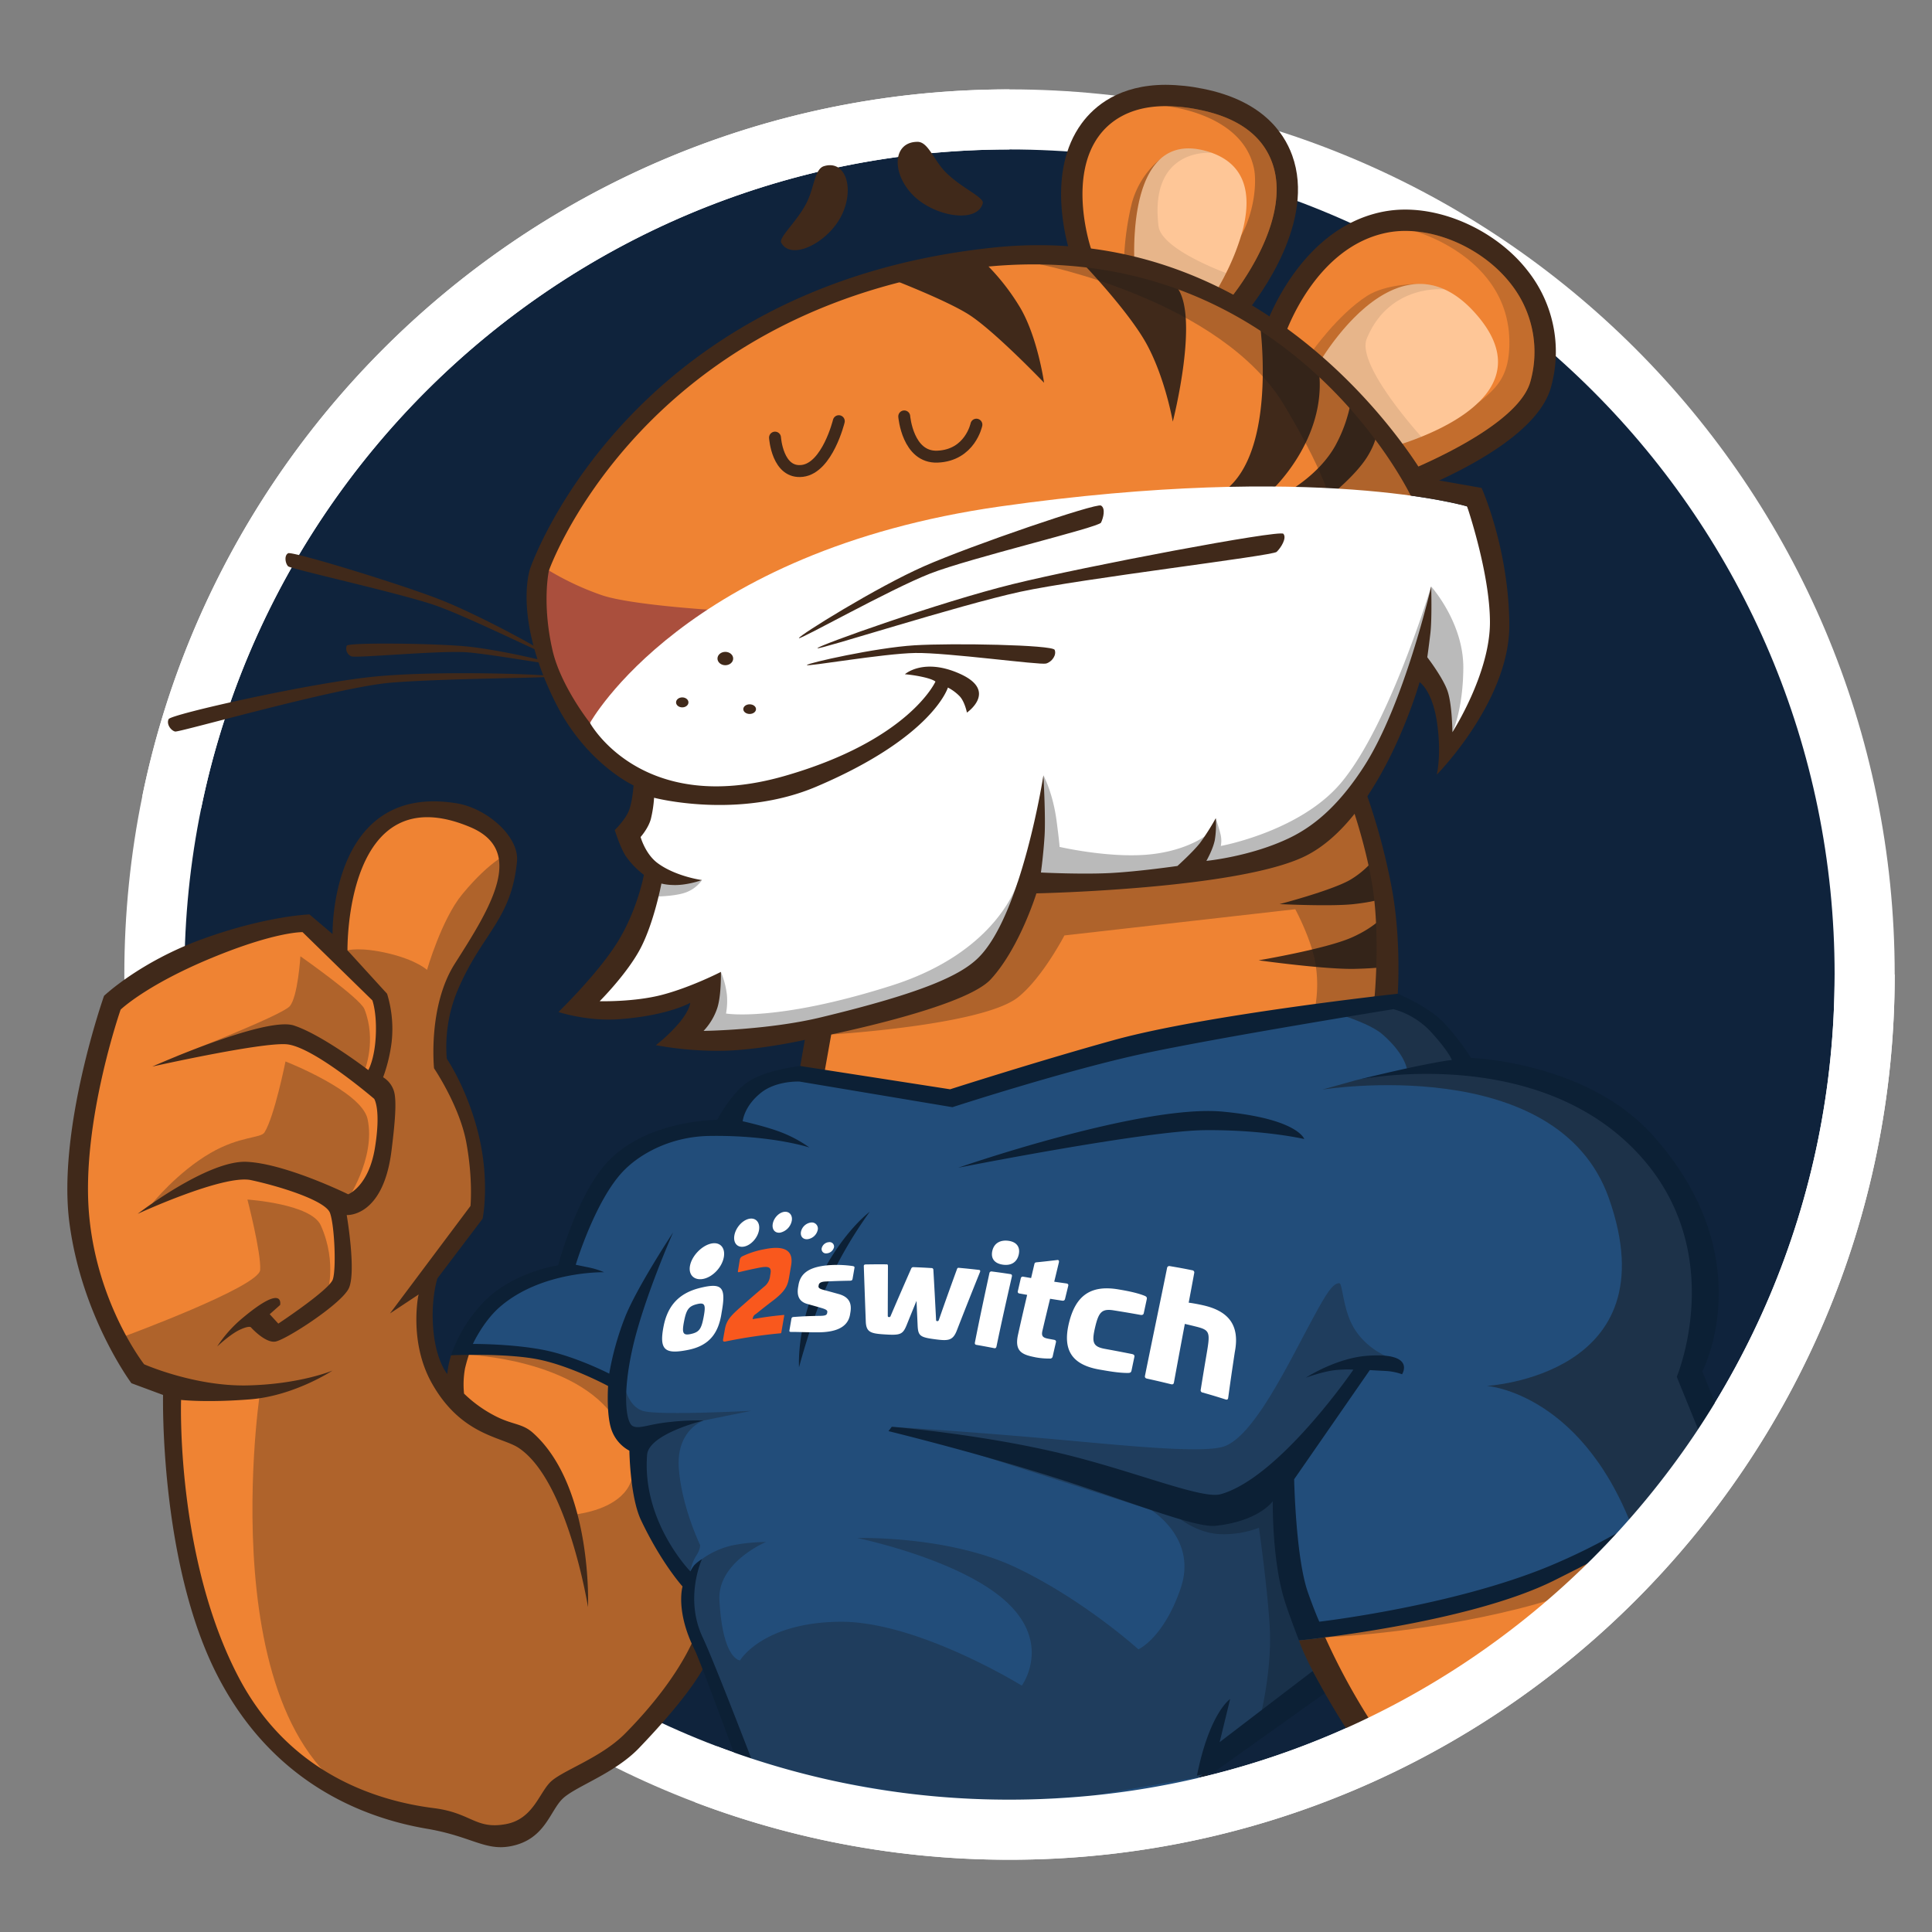
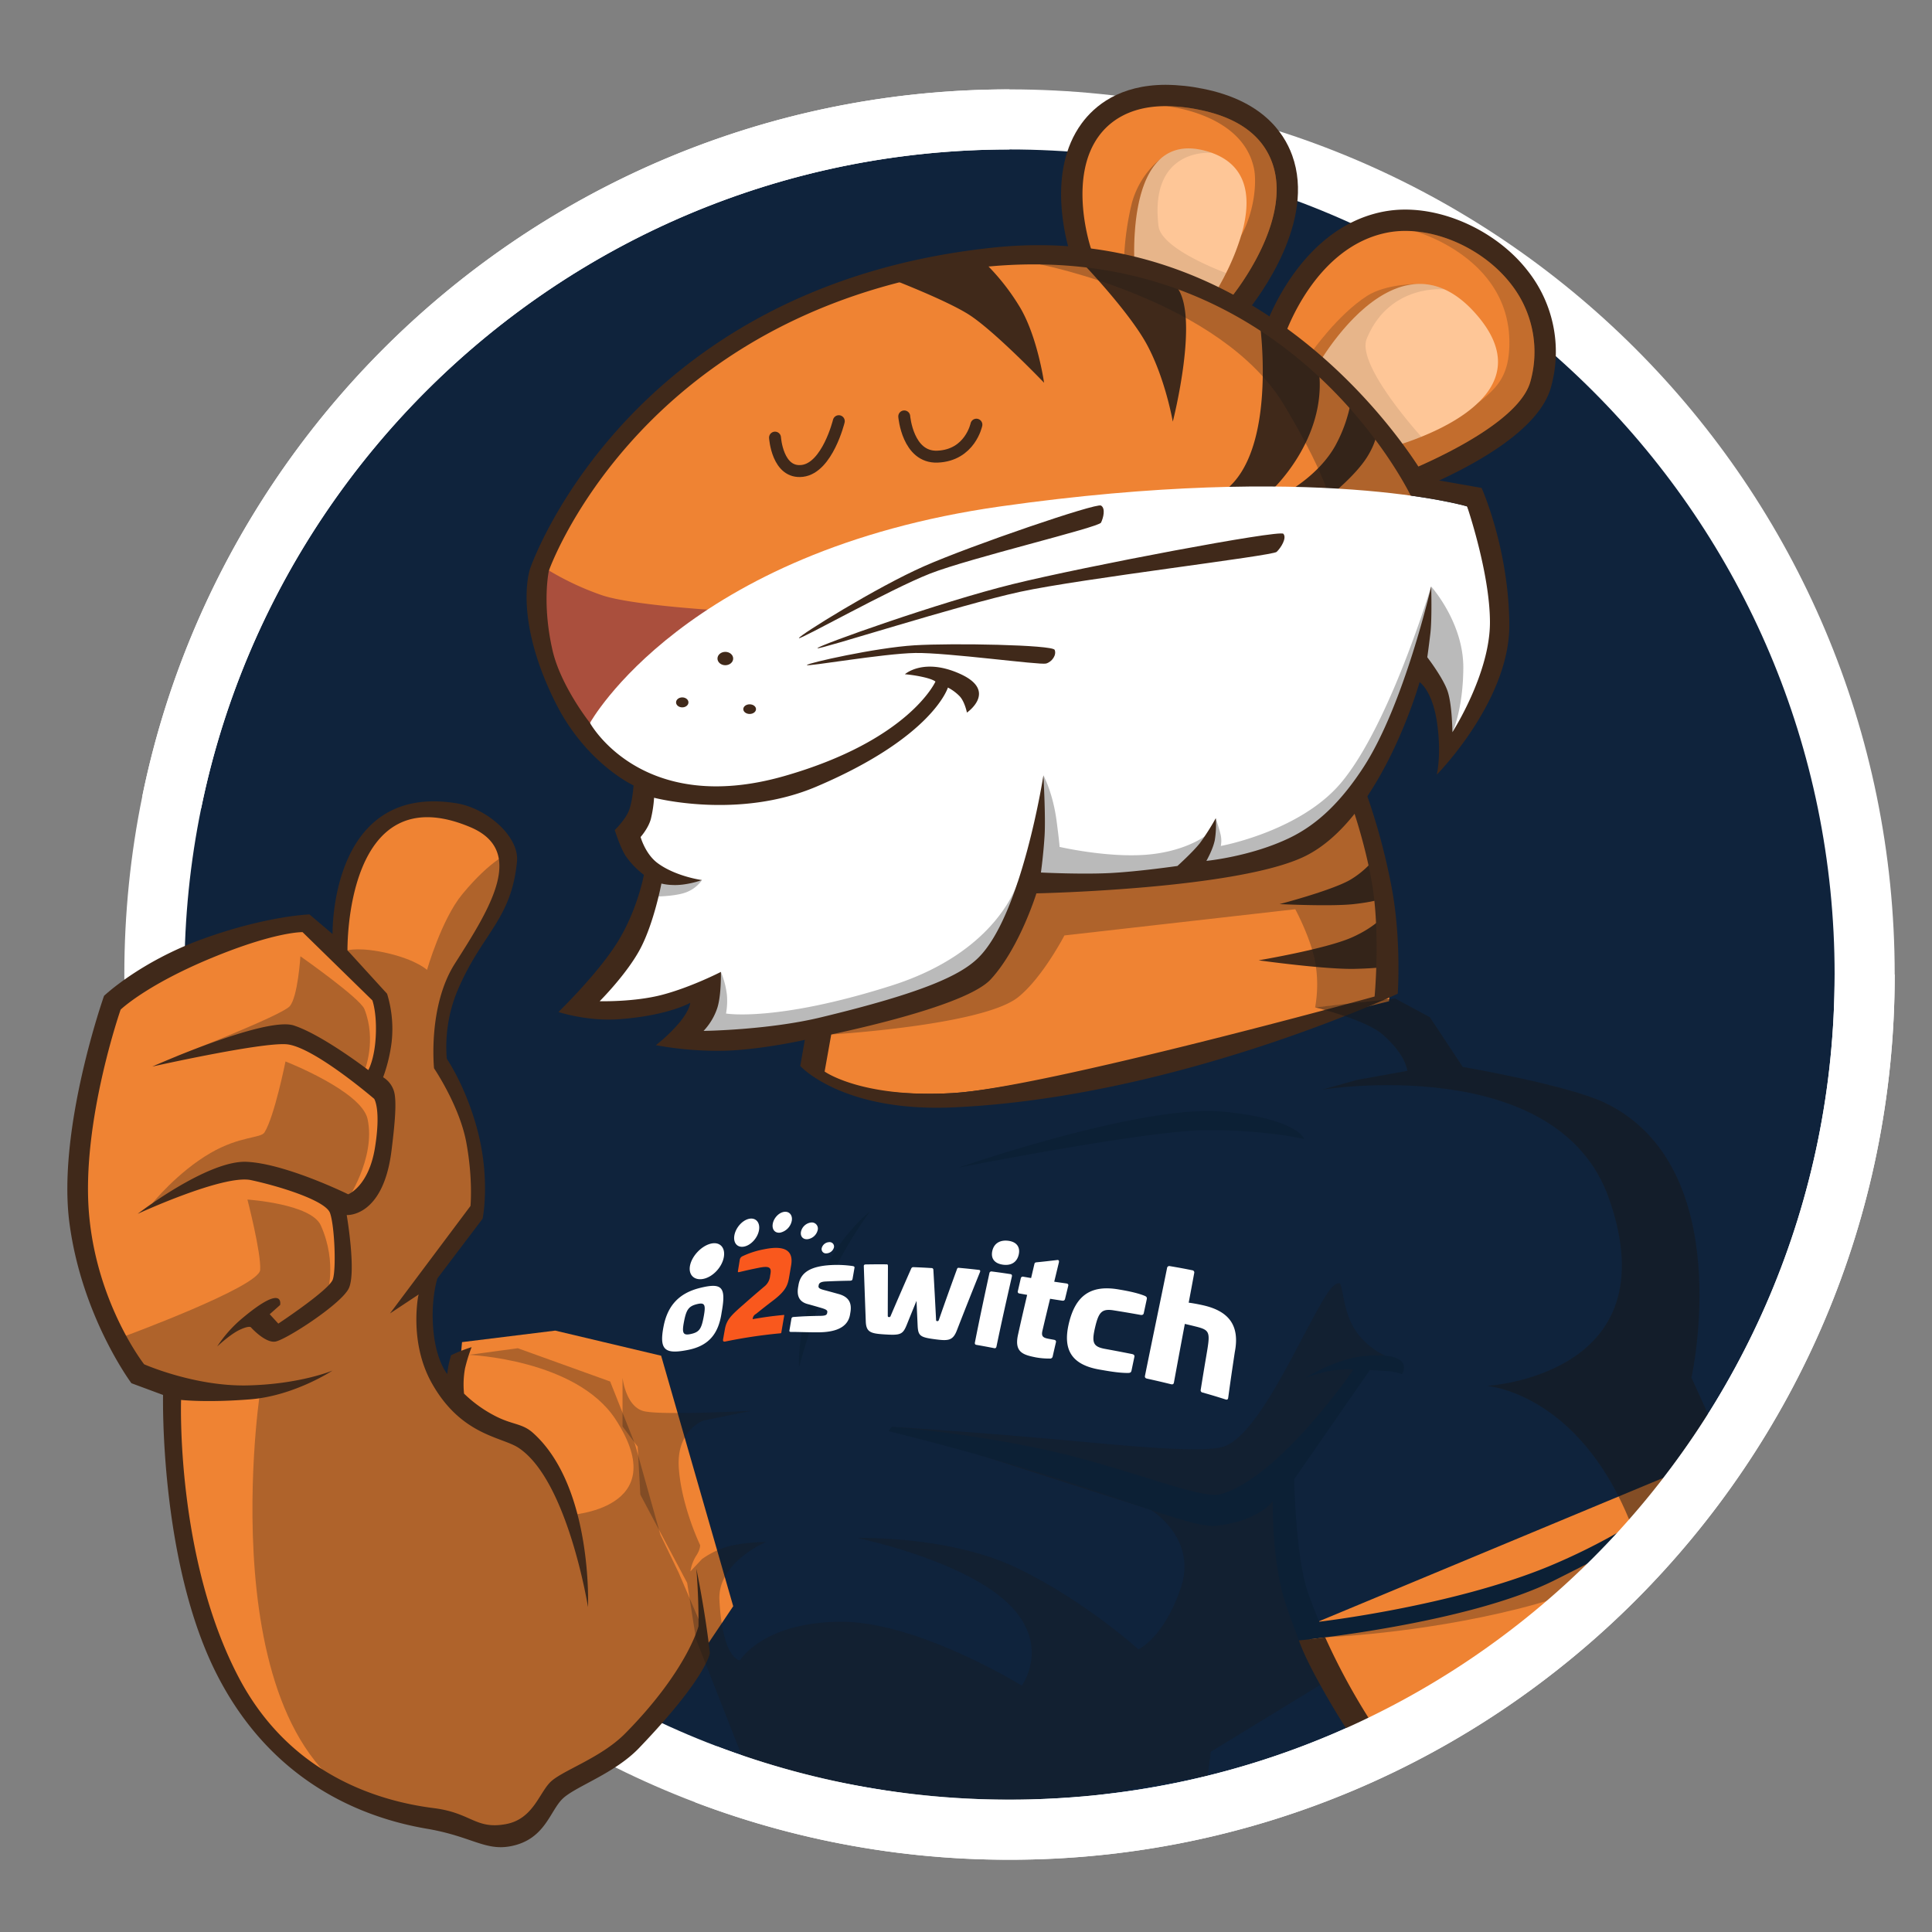
<svg xmlns="http://www.w3.org/2000/svg" width="1287" height="1287" fill="none">
  <rect width="100%" height="100%" fill="#808080" stroke="none" />
  <path fill="#0F233C" stroke="#fff" stroke-miterlimit="10" stroke-width="40.031" d="M672.487 1218.85c314.609 0 569.653-255.037 569.653-569.645 0-314.609-255.044-569.65-569.653-569.65-314.608 0-569.649 255.041-569.649 569.65s255.041 569.645 569.649 569.645Z" />
  <path fill="#EF8333" d="M1123.53 978.018 869.021 1084.02a433 433 0 0 0 36.652 69.1c2.45 3.7 78.836-39.04 144.397-89.99 51.11-39.73 73.46-85.112 73.46-85.112" />
  <path fill="#181818" d="M1057.72 1057.44c-13.4 4.81-29.36 9.99-46.18 14.22-66.848 16.81-128.786 19.03-128.786 19.03s58.822-11.97 112.761-28.61c39.365-12.15 74.315-30.15 101.215-46.6z" opacity=".3" />
  <path fill="#EF8333" d="m307.778 894.055-3.056 33.342-18.198-21.142-3.307-51.455 35.581-46.906-7.478-63.792-16.921-33.844s-1.97-29.578 6.067-52.808c15.703-45.39 70.249-89.56 14.538-113.328-83.474-35.609-90.66 83.616-90.66 83.616l-24.932-13.648-62.185 16.267-63.234 34.898L48.41 790.938l12.2 62.184 25.583 58.644 28.929 12.791s-3.474 117.693 38.636 197.773c15.207 28.92 49.266 58.11 87.637 75.3 45.689 20.48 104.429 25.19 104.429 25.19l29.908-33.06 59.561-40.67 53.134-79.11-48.013-166.873-70.547-16.727z" />
  <path fill="#181818" d="m320.829 796.019-42.304 66.517 19.094 68.825 60.211 35.646 20.86 42.293s70.766-3.26 31.408-63.733c-26.098-40.105-97.766-43.046-97.766-43.046l32.603-4.393 61.514 22.156 16.481 41.51 17.007 60.606 12.316 25.6 18.058 42.23s-15.532 59.11-91.381 97.95c-12.777 6.55-23.881 31.37-38.952 34.73-20.834 4.63-47.156-8.18-73.234-13.82-130.324-28.15-93.904-278.763-93.904-278.763l-80.731-16.234-9.12-23.953s89.53-32.937 90.313-44.145c.783-11.207-8.472-46.917-8.472-46.917s42.404 2.806 48.858 17.203c11.459 25.543 3.857 47.205 3.857 47.205l12.336-11.757-6.086-52.597-64.827-20.114-57.533 22.589s16.741-20.763 38.766-33.537c19.549-11.338 33.507-9.772 35.97-13.684 6.646-10.556 14.015-47.309 14.015-47.309s50.618 19.772 54.657 38.315c5.735 26.325-14.219 55.128-14.219 55.128l21.005-12.12 4.3-59.784-5.082-10.201-58.647-28.932-74.702 14.231s70.005-27.138 75.478-33.393 7.137-33.293 7.137-33.293 39.789 27.885 42.675 35.233c8.21 20.897.165 40.599.165 40.599l5.794 3.204 6.59-41.834-23.868-41.171s8.615-2.423 27.409 2.073 25.583 10.948 25.583 10.948 9.653-33.638 23.514-50.436c19.354-23.458 32.005-27.759 32.005-27.759l-11.534 37.73-30.423 56.356-5.148 44.13 18.766 39.682z" opacity=".3" />
  <path fill="#40291A" d="M463.886 1045.05c1.787 22.28 1.401 38.31 1.401 38.31s-7.48 29.47-48.732 71.3c-16.564 16.81-42.945 24.97-50.373 32.92s-11.599 24.37-29.323 27.58c-20.071 3.64-22.899-7.52-47.761-10.66-39.386-4.97-96.72-23.65-130.034-87-42.11-80.08-38.439-184.948-38.439-184.948s16.812 1.954 46.136-.391c29.323-2.345 54.736-19.158 54.736-19.158s-21.479 9.105-56.667 9.891c-35.187.785-68.812-14.075-68.812-14.075s-31.823-40.517-36.776-100.984c-4.952-60.468 21.113-135.281 21.113-135.281s16.683-16.16 59.949-34.144c43.266-17.985 61.252-17.464 61.252-17.464l46.499 45.458s3.107 8.236 2.243 24.135c-.835 15.436-4.953 22.284-4.953 22.284s-30.756-23.589-49.653-29.714c-18.898-6.125-94.225 27.369-94.225 27.369s71.418-16.03 89.142-14.858c17.725 1.173 58.646 36.362 58.646 36.362s4.691 6.777.522 32.58c-4.17 25.803-17.833 31.013-17.833 31.013s-41.59-20.456-67.661-21.629-72.59 34.666-72.59 34.666 57.098-26.391 75.474-22.481c18.375 3.91 49.638 13.488 52.672 21.901s4.219 37.202 1.873 44.239-36.313 29.453-36.313 29.453l-5.734-6.255 6.94-6.159s3.225-15.084-25.576 9.156a85.1 85.1 0 0 0-16.356 18.507s8.406-7.918 14.657-10.948c6.252-3.031 7.69-1.955 7.69-1.955s9.449 10.622 16.29 9.644c6.842-.977 43.676-24.761 48.955-35.318s-1.303-49.003-1.303-49.003 24.25 1.806 29.827-42.81c2.345-18.768 3.519-32.652 1.759-39.294a16.57 16.57 0 0 0-7.33-9.677 105.6 105.6 0 0 0 5.666-23.413 79.5 79.5 0 0 0-3.028-32.203l-26.384-28.938s-1.927-117.287 81.724-82.099c37.508 15.778 13.365 53.963-10.165 90.902-18.18 28.541-13.896 69.79-13.896 69.79s17.006 25.025 21.504 49.454c4.497 24.429 2.769 42.239 2.769 42.239l-53.625 71.605 18.999-12.577s-6.644 31.195 8.775 58.843c19.553 35.058 46.645 35.862 57.813 43.217 32.801 21.601 46.331 106.148 46.331 106.148s3.282-80.246-36.599-116.02c-7.433-6.674-13.74-5.182-26.056-11.73a86.1 86.1 0 0 1-19.928-14.48 59.9 59.9 0 0 1 .633-16.668 106 106 0 0 1 4.421-14.292 103 103 0 0 0-13.704 5.405s-.895 3.039-1.53 5.825a61 61 0 0 0-.977 6.711s-6.647-7.688-8.924-25.954c-2.773-22.245 2.345-37.787 2.345-37.787l30.114-39.751s5.352-25.925-3.527-59.308c-7.719-29.077-20.337-47.233-20.337-47.233a97.36 97.36 0 0 1 7.174-45.504c16.193-38.213 35.714-46.775 39.583-85.756 1.686-16.985-20.359-35.631-39.962-38.873-84.972-14.087-82.889 87.055-82.889 87.055l-15.389-13.092s-28.53.97-70.767 16.217c-42.218 15.248-66.083 38.048-66.083 38.048S38.024 752.01 46.237 814.585c8.222 62.552 41.315 106.849 41.315 106.849l21.071 7.812s-2.531 110.894 35.869 186.254c36.565 71.76 96.801 95.38 139.878 102.71 29.698 5.05 38.833 15.02 56.087 11.59 22.981-4.56 25.848-23.85 34.711-31.94 8.862-8.08 34.37-16.55 50.539-33.42 45.354-47.31 47.19-63.3 47.19-63.3s-2.569-24.35-9.011-56.09" />
  <path fill="#EF8333" d="m543.924 683.359-1.835 31.486s31.962 16.765 92.394 13.326c60.431-3.44 290.82-61.207 290.82-61.207s3.534-37.449-.876-69.765c-3.412-24.999-20.377-65.63-20.377-65.63s-159.35 21.344-227.734 51.156-132.392 100.634-132.392 100.634" />
  <path fill="#40291A" d="M919.097 567.353a60.6 60.6 0 0 1-20.072 18.982c-12.808 7.115-46.59 15.933-46.59 15.933s34.122 1.695 49.375 0c15.254-1.694 20.347-4.11 20.347-4.11zM923.842 607.794s-5.871 8.926-23.272 16.664-62.152 15.254-62.152 15.254 43.973 6.126 63.922 5.69 23.292-2.105 23.292-2.105z" />
  <path fill="#181818" d="M876.073 671.08a86.6 86.6 0 0 0-.142-31.331c-3.322-16.031-13.089-34.07-13.089-34.07l-153.784 17.464s-14.663 28.266-30.894 41.183c-23.582 18.766-124.435 24.786-124.435 24.786l97.725-36.779 28.933-46.525 6.255-16.812 156.581-10.799 62.36-44.382 16.24 61.023 2.599 71.308z" opacity=".3" />
  <path fill="#40291A" d="M927.007 590.938a429 429 0 0 0-17.03-63.039s-137.667 11.433-220.656 31.372-153.184 133.432-153.184 133.432l-3.054 17.398s27.8 30.864 101.789 27.579c148.959-6.61 296.228-75.719 296.228-75.719s2.559-35.841-4.093-71.023m-11.321 72.892s-220.774 60.9-281.205 64.339-85.161-14.361-85.161-14.361l4.409-24.696s54.202-76.57 122.587-106.387 225.776-41.351 225.776-41.351 9.307 27.699 12.718 52.698c4.411 32.31.876 69.758.876 69.758" />
-   <path fill="#224D7A" d="m790.059 1190.77 92.693-74.08-.94-31.45s89.312-10.82 153.818-37.42c64.52-26.61 112.83-78.718 112.83-78.718l-21.52-54.579s37.84-97.618-35.55-159.006c-62.58-52.347-114.53-45.655-114.53-45.655l-16.921-24.795-27.157-18.893-166.357 26.116-134.341 38.825-103.377-16.532-25.979 8.396-24.119 28.397s-52.4 7.993-63.909 19.62c-19.095 19.286-37.125 71.894-37.125 71.894s-24.934 3.683-52.74 28.075c-10.925 9.581-16.789 27.552-16.789 27.552s30.711-.433 52.215 3.672 49.853 19.942 49.853 19.942l3.673 24.667 8.134 13.381 9.971 51.161 26.764 42.51 1.836 30.7 34.372 90.26s22.566 13.12 116.5 25.71c93.934 12.6 178.695-9.75 178.695-9.75" />
  <path fill="#0C2035" d="M579.409 807.174s-19.603 14.518-35.108 47.885c-13.824 29.758-12.03 55.77-12.03 55.77s7.61-29.077 17.688-52.477a284 284 0 0 1 29.45-51.178M638.31 777.881s122.3-42.527 176.449-37.346c49.899 4.774 54.08 18.233 54.08 18.233s-26.368-6.223-66.027-5.912-164.502 25.025-164.502 25.025" />
  <path fill="#181818" d="m804.494 1182.85 2.088-15.94 79.365-48.48-13.155-33.06-21.611-99.22 57.057-76.896 14.623-6.13s-14.68-5.933-22.313-20.965c-5.99-11.798-6.306-27.363-8.36-27.363-4.672 0-9.326 8.091-18.64 25.329-16.144 29.888-38.643 77.022-58.383 83.471-15.308 5.005-71.293-1.234-121.952-5.672-52.35-4.59-99.167-7.462-99.167-7.462l172.525 55.338s31.352 18.65 19.979 52.09c-11.373 33.43-28.198 40.81-28.198 40.81s-36.339-32.94-81.437-54.43c-45.097-21.5-105.878-19.73-105.878-19.73s67.843 13.87 98.979 42.15 10.653 56.19 10.653 56.19-69.702-43.11-121.31-42.55c-51.609.57-66.376 25.73-66.376 25.73s-11.594-.24-13.745-40.12c-1.363-25.29 30.994-38.73 30.994-38.73-7.718.04-15.414.83-22.979 2.37a56.2 56.2 0 0 0-19.642 9l-7.704 8.22a27.3 27.3 0 0 1 3.785-10.32c3.035-4.51 2.669-7.28 2.669-7.28s-12.355-25.64-14.165-51.211c-1.81-25.574 16.552-31.741 16.552-31.741l31.752-6.435s-58.954 3.098-71.337.298c-12.382-2.8-14.463-22.381-14.463-22.381v32.518l10.095 13.452 1.764 31.964 31.201 58.766 5.881 37.5 33.293 84.76 146.566 24.88 83.241-5.24z" opacity=".3" />
-   <path fill="#000" d="m865.315 1092.78 9.212 20.32-36.535 36.95s9.732-34.54 7.811-66.86c-1.53-25.76-7.14-65.48-7.14-65.48a65.2 65.2 0 0 1-26.257 4.23c-14.242-.67-25.86-9.79-25.86-9.79l67.075-26.974 9.217 74.034 11.136 27.51z" opacity=".2" />
  <path fill="#181818" d="m1141.39 949.937-14.62-32.259s31.26-140.05-57.49-182.977c-24.55-11.878-94.875-23.98-94.875-23.98l-21.894-33.102-23.165-12.479-53.267 5.94s33.531 8.061 44.959 18.035c15.795 13.786 16.445 24.241 16.445 24.241l-33.248 5.958-23.41 6.53s156.425-25.374 190.925 72.334c41.83 118.466-81.366 125.048-81.366 125.048s66.376 4.365 100.266 103.414z" opacity=".5" />
-   <path fill="#0C2035" d="M797.351 1182.85c8.352-41.96 22.107-51.05 22.107-51.05l-6.984 28.72 62.007-47.4.047-.03 2.367 4.15 5.659 10.65-73.56 52.42M1144.41 939.495c-5.45-13.662-10.4-25.988-10.4-25.988s40.09-75.927-33.33-157.561c-43.76-48.654-120.795-51.235-120.795-51.235a153.3 153.3 0 0 0-18.823-24.191c-10.417-10.464-29.95-18.537-29.95-18.537s-127.848 13.921-189.117 30.872c-49.767 13.781-109.075 32.771-109.075 32.771l-99.844-15.512s-21.569 2.416-33.69 9.849c-12.122 7.434-21.64 26.067-21.64 26.067s-47.351-.26-73.726 28.743c-19.934 21.9-32.245 68.091-32.245 68.091s-28.861 4.309-48.015 22.942a95.7 95.7 0 0 0-23.297 37.004s36.201-1.633 58.1 2.771c21.876 4.379 46.523 17.709 46.523 17.709s-1.278 18.563 2.154 28.839a25.26 25.26 0 0 0 12.028 14.252s.378 30.755 7.766 46.309c13.613 28.7 27.646 44.13 27.646 44.13s-4.924 16.31 8.074 42.22c3.623 7.24 28.861 76.02 28.861 76.02l10.228-.07s-25.996-67.83-33.762-84.26c-12.17-25.81-.923-51.09-.477-52.13a25.6 25.6 0 0 0-5.091 4.02 20.3 20.3 0 0 0-2.604 4.19s-32.34-32.98-28.838-77.654c1.089-14.04 37.669-22.894 37.669-22.894a165 165 0 0 0-22.611 1.018c-14.206 1.42-20.03 4.854-24.576 2.723-4.521-2.108-7.102-20.974-.26-51.542 7.15-32.081 25.949-74.863 27.085-77.491-1.539 2.344-24.549 37.432-32.104 56.703a194 194 0 0 0-10.441 37.384s-22.766-11.774-44.281-15.897c-21.498-4.097-46.547-3.883-46.547-3.883s6.793-14.845 17.709-24.429c27.795-24.387 69.725-23.345 69.725-23.345a51.7 51.7 0 0 0-10.249-3.196c-5.919-1.184-8.665-1.8-8.665-1.8s13.163-43.705 32.27-62.977c11.506-11.625 31.796-22.421 56.751-22.823 41.242-.663 66.646 7.695 66.646 7.695a85.2 85.2 0 0 0-17.117-9.448c-10.367-4.309-27.323-8.025-27.323-8.025s.782-10.038 12.383-19.154c10.248-8.026 25.428-7.292 25.428-7.292l101.9 17.071s76.899-25.025 128.441-35.965c51.542-10.939 165.374-29.333 165.374-29.333a53.55 53.55 0 0 1 25.759 16.028c11.72 13.045 13.093 17.851 13.093 17.851s-2.817.024-19.745 3.41c-15.46 3.078-38.615 8.689-42.542 9.659 8.714-1.68 113.927-20.313 180.217 42.996 69.21 66.079 31.92 154.957 31.92 154.957l15.67 38.535z" />
  <path fill="#0C2035" d="M1066.02 1037.21c-9.41 4.87-19.55 10.02-30.42 15.46-58.083 29.12-170.287 40.11-170.287 40.11s-6.366-16.34-9.533-26.4c-8.594-27.37-7.908-66.36-7.908-66.36s-9.162 13.33-38.236 16.41c-13.851 1.49-60.254-17.429-109.051-32.774-53.672-16.905-108.741-30.306-108.741-30.306l2.202-2.888s57.271 4.592 111.465 17.425c49.126 11.625 94.916 31.039 107.607 27.487 39.112-10.914 88.429-82.94 88.429-82.94s-2.912-.498-11.293.19c-7.865.662-19.012 4.64-20.362 5.113 1.633-1.041 21.024-13.211 41.195-14.607 32.389-2.297 22.895 12.335 22.895 12.335a38 38 0 0 0-10.985-2.202c-6.316-.332-10.512-.569-10.512-.569l-50.382 72.709s1.018 52.157 9.163 75.357c4.237 12.08 7.575 19.53 7.575 19.53s88.359-10.24 152.879-36.86c17.33-7.2 34.15-15.57 50.34-25.05z" />
  <path fill="#40291A" d="M913.965 1147.97a435.6 435.6 0 0 1-31.199-57.27c-8.215 1.13-14.349 1.78-17.451 2.08 0 0 1.85 6.32 9.166 20.34 2.201 4.21 4.877 9.14 8.073 14.77 5.613 9.89 11.012 18.67 16.072 26.39" />
  <path fill="#fff" d="M480.698 874.393c-2.004 13.859-8.318 22.028-22.261 24.827-15.386 3.089-19.515.303-16.391-15.7 2.723-13.943 10.431-22.116 24.113-25.534 15.186-3.793 17.606-.485 14.538 16.407zm-25.043 5.945c-1.516 7.81-.698 9.505 4.78 8.255s6.832-3.469 8.311-11.392c1.493-7.995.881-9.792-4.558-8.423-5.44 1.369-7.004 3.679-8.533 11.559M567.966 843.364c1.058.207 1.368.515 1.245 1.228l-1.262 7.269c-.164.946-.585 1.267-1.776 1.288-6.555.119-9.879.224-16.059.508-2.933.134-4.459.834-4.725 2.37l-.119.692c-.186 1.073.595 1.795 3.035 2.465 4.071 1.093 6.164 1.668 10.469 2.86 6.968 1.972 8.724 6.238 7.726 12.187-.096.571-.144.857-.238 1.43-1.568 9.365-10.986 11.848-21.482 11.865-7.571.012-13.16-.29-17.774-.262-.94.006-1.248-.221-1.107-1.058.511-3.04.77-4.558 1.288-7.592.155-.911.509-1.238 1.507-1.311 6.629-.477 10.145-.618 17.575-.741 3.354-.055 4.5-.448 4.752-1.931l.091-.544c.199-1.169-.768-1.869-4.192-2.86a538 538 0 0 0-9.03-2.566c-6.052-1.638-7.096-6.18-6.203-11.339.094-.545.142-.818.238-1.365 1.39-8.043 7.497-12.436 21.724-13.238a74 74 0 0 1 14.322.648M652.08 845.937c.783.09 1.059.477.79 1.319a3117 3117 0 0 0-15.328 38.66c-2.633 7.007-5.577 7.403-13.932 6.333-10.717-1.373-12.022-2.203-12.34-9.445-.299-6.544-.442-9.785-.734-16.24a1475 1475 0 0 0-6.361 15.611c-2.765 6.911-4.171 7.445-15.463 6.703-8.652-.569-11.632-1.492-11.964-8.306a9374 9374 0 0 1-1.326-37.139c-.045-.793.468-1.12 1.289-1.133 5.621-.088 8.421-.101 13.997-.063.634 0 .759.33.798 1.143-.047 13.151-.095 19.702-.119 33.027.041.825.205.916.824.953.618.037.81-.037 1.125-.845a2800 2800 0 0 1 13.667-31.46 1.5 1.5 0 0 1 1.609-.933c4.786.189 7.17.306 11.916.596q.231-.018.452.055a1.13 1.13 0 0 1 .667.592c.065.138.102.288.109.441.771 13.187 1.101 19.782 1.805 33.219.017.862.172.964.684 1.022.596.067.869.012 1.192-.812 3.881-11.233 7.904-22.424 11.98-33.587.256-.835.587-1.154 1.202-1.098 5.411.493 8.099.771 13.461 1.387M678.633 835.698c-1.142 5.075-4.999 7.53-10.46 6.782-5.633-.773-8.233-4.07-7.167-9.088 1.048-4.932 4.943-7.558 10.651-6.845 5.534.693 8.097 4.163 6.976 9.151m-5.534 13.046c.859.132 1.169.715.971 1.589-3.538 15.501-7.039 31.012-10.249 46.587-.199.966-.699 1.326-1.521 1.164a507 507 0 0 0-11.891-2.205c-.827-.146-1.157-.653-.97-1.608 3.016-15.398 6.308-30.739 9.636-46.071a1.35 1.35 0 0 1 1.596-1.21c4.994.65 7.479 1 12.428 1.754M704.33 839.359c.985-.148 1.277.629 1.041 1.613a3076 3076 0 0 1-3.098 12.839c3.163.464 4.774.692 8.042 1.149 1.142.16 1.513.676 1.293 1.574-.849 3.484-1.276 5.221-2.124 8.7-.239.985-.834 1.359-1.967 1.191-3.259-.498-4.862-.747-8.005-1.249-2.065 8.505-3.098 12.743-5.096 21.267-.895 3.819.463 4.73 4.163 5.407 1.406.257 2.116.386 3.547.644 1.037.187 1.503.738 1.293 1.636-.874 3.739-1.31 5.611-2.158 9.368a1.735 1.735 0 0 1-1.312 1.476 1.7 1.7 0 0 1-.696.024c-3.1.031-6.196-.23-9.247-.781-8.342-1.681-14.459-3.337-11.863-15.068 2.365-10.689 3.607-15.968 6.094-26.574-2.038-.366-3.042-.553-5.072-.91a1.21 1.21 0 0 1-.993-.528 1.21 1.21 0 0 1-.124-1.118c.779-3.38 1.171-5.069 1.953-8.453a1.34 1.34 0 0 1 .629-.942 1.36 1.36 0 0 1 1.126-.13c2.049.344 3.063.524 5.116.878.873-3.713 1.311-5.571 2.181-9.295.225-.968.61-1.086 1.537-1.206 5.328-.515 8.076-.855 13.74-1.512M762.547 863.227c1.094.476 1.645.97 1.36 2.302-.794 3.694-1.192 5.532-1.984 9.208-.225 1.041-.964 1.398-2.237 1.17-7.163-1.284-10.736-1.877-17.768-3.005-7.906-1.269-10.01 1.101-12.387 11.181-2.398 10.173-1.497 12.989 6.493 14.458 7.108 1.31 10.733 1.987 18.02 3.442 1.293.259 1.842.859 1.623 1.894-.771 3.649-1.154 5.472-1.907 9.12-.273 1.316-1.02 1.57-2.258 1.591-6.384.103-14.952-1.557-18.568-2.159-19.026-3.167-25.232-13.153-20.824-31.221 4.341-17.799 14.118-25.502 33.032-22.261 3.515.603 11.703 1.944 17.409 4.28M794.267 846.191a1.47 1.47 0 0 1 1.075.654 1.48 1.48 0 0 1 .173 1.246 3720 3720 0 0 1-3.67 19.679c3.177.4 7.175 1.182 9.915 1.816 16.922 3.912 24.265 13.466 20.791 31.17-1.851 12.317-2.749 18.401-4.396 30.443-.144 1.057-.723 1.369-1.755 1.04-5.999-1.916-9.066-2.836-15.271-4.596a1.528 1.528 0 0 1-1.311-1.304c-.03-.22-.01-.444.056-.655 1.591-9.957 2.429-14.959 4.135-25.048 2.289-13.534 1.697-14.698-7.704-17.031a370 370 0 0 0-7.031-1.685 8126 8126 0 0 0-7.269 39.058c-.188 1.05-.822 1.392-1.914 1.123-6.395-1.565-9.614-2.31-16.019-3.733-1.098-.244-1.55-.834-1.347-1.877 4.825-23.938 9.867-47.832 14.708-71.767a1.47 1.47 0 0 1 .629-1.087 1.48 1.48 0 0 1 1.238-.211c6.008 1.012 9.017 1.559 14.967 2.765M555.523 831.022a5.38 5.38 0 0 1-4.886 3.899 2.876 2.876 0 0 1-3.244-3.524 5.33 5.33 0 0 1 4.797-3.932 2.938 2.938 0 0 1 3.336 3.553M544.691 819.476a8.012 8.012 0 0 1-6.751 6.015c-3.054.267-4.954-1.941-4.369-4.988a7.89 7.89 0 0 1 6.538-6.108 4.04 4.04 0 0 1 3.687 1.281 4.05 4.05 0 0 1 .895 3.8M527.432 813.278a10.08 10.08 0 0 1-7.658 7.827c-3.474.52-5.662-2.07-5.005-5.858.657-3.789 3.933-7.38 7.444-7.952s5.917 2.145 5.221 5.983M505.608 819.459c-.879 5.139-5.308 9.974-9.815 10.923-4.507.95-7.441-2.288-6.604-7.336.836-5.047 5.147-10.073 9.695-11.111 4.549-1.038 7.602 2.384 6.724 7.524M482.159 837.52c-1.204 6.515-7.042 12.856-13.25 14.319s-10.487-2.383-9.255-8.736c1.233-6.353 7.433-12.951 13.617-14.581s10.093 2.482 8.888 8.998" />
  <path fill="#F9581D" d="M494.706 836.788a3.16 3.16 0 0 0-1.934 2.53c-.469 2.953-.715 4.429-1.2 7.377-.111.663.106.894.77.737 5.232-1.234 7.828-1.813 13.128-2.885 6.727-1.358 8.508-.368 7.797 3.822l-.253 1.496a10.27 10.27 0 0 1-3.899 7.189c-6.239 5.277-9.28 7.942-15.388 13.307-6.851 6.084-9.746 8.975-10.845 15.086-.47 2.621-.704 3.926-1.167 6.538-.22 1.234-.024 1.961 1.446 1.669a334 334 0 0 1 36.721-5.482c.367-.032.528-.119.596-.498.764-4.535 1.151-6.793 1.931-11.321.064-.377 0-.445-.513-.393-8.614.861-12.608 1.446-20.524 2.799.051-.297.078-.445.13-.741a3.93 3.93 0 0 1 2.052-2.718c4.718-3.785 7.099-5.663 11.982-9.38 8.271-6.408 9.282-10.157 10.189-15.442.523-3.05.784-4.577 1.301-7.635 2.037-12.036-7.693-12.771-18.053-10.633a57.6 57.6 0 0 0-14.263 4.578" />
  <path fill="#40291A" d="m717.068 181.866-4.013-12.53c-2.86-8.929-15.911-55.074 7.417-87.03 8.597-11.775 25.309-25.809 56.118-25.809 8.363.071 16.699.96 24.888 2.656 38.547 7.695 53.537 28.372 59.326 44.365 15.886 43.898-21.968 94.004-29.718 103.603l-13.364 16.543z" />
  <path fill="#EF8333" d="M821.4 196.465c-.616.782-1.065 1.349-1.374 1.728l-6.673 8.263-84.76-35.182-2.012-6.273c-1.515-4.76-14.323-47.352 5.374-74.319 6.653-9.115 19.794-19.983 44.629-19.983a113.6 113.6 0 0 1 22.114 2.392c25.74 5.138 42.142 16.999 48.747 35.253 12.618 34.874-18.232 77.989-26.045 88.121" />
  <path fill="#40291A" d="m836.779 235.837 5.229-15.836c.908-2.749 22.88-67.437 78.759-78.869a77 77 0 0 1 15.405-1.515c29.978 0 62.819 16.499 81.718 41.055a86.9 86.9 0 0 1 16.85 36.61 87.06 87.06 0 0 1-1.46 40.274c-7.69 29.047-52.133 53.289-88.062 68.509l-18.462 7.825z" />
  <path fill="#EF8333" d="M1019.54 253.927c-6.27 23.77-50.853 46.285-74.647 56.821h-.048a246 246 0 0 1-5.161 2.249l-9.234 3.907-77.561-84.523 2.604-7.932c.805-2.414 20.219-59.591 68.115-69.393a62 62 0 0 1 12.571-1.231c2.179 0 4.381.094 6.583.308h.024q.005 0 .009.002l.007.005.005.008.002.009c23.889 2.154 48.866 15.744 63.831 35.182a73 73 0 0 1 14.14 30.758 73 73 0 0 1-1.24 33.83" />
  <path fill="#FEC697" d="M828.313 151.342v.024a144 144 0 0 1-11.553 30.517 215 215 0 0 1-5.019 9.423c-3.789 6.724-6.674 10.939-6.674 10.939l-48.866-18.113s-.545-5.281-.663-13.189c-.133-7.271.16-14.544.876-21.781q.003-.12.024-.238c2.817-27.06 13.282-58.29 47.847-48.085.569.166 1.113.331 1.658.521 24.808 8.192 27.248 29.216 22.37 49.982M989.521 263.018h-.024c-10.109 12.666-27.677 21.899-42.662 27.961a197 197 0 0 1-12.596 4.593c-8.664 2.912-14.679 4.309-14.679 4.309l-42.374-55.52s.477-.852 1.373-2.367c.64-1.072 1.492-2.439 2.557-4.073l.024-.024.189-.307c11.341-17.425 44.416-61.391 80.994-44.771h.024c7.15 3.244 14.419 8.784 21.663 17.26 18.68 21.805 16.38 39.349 5.511 52.939" />
  <path fill="#181818" d="M756.41 149.161q.003-.12.024-.238c1.695-16.278 6.166-34.051 16.977-43.42a58 58 0 0 0-19.509 30.092 188.3 188.3 0 0 0-5.067 35.703l6.766 2.575q-.042-1.396-.065-2.93c-.134-7.272.158-14.545.874-21.782M847.443 108.344c-6.603-18.254-23.012-30.115-48.747-35.253a113.6 113.6 0 0 0-22.114-2.392s51.4 4.546 58.834 41.914c1.656 8.372.569 27.427-8.617 44.437a171 171 0 0 1-15.058 34.259c-.335.596-.653 1.143-.973 1.697l10.632 3.465c7.813-10.138 38.663-53.253 26.043-88.127" opacity=".3" />
  <path fill="#181818" d="M1019.54 253.927c-6.27 23.77-50.853 46.285-74.647 56.821h-.048l-13.346-14.276c14.204-4.499 37.833-13.614 52.725-27.772.024-.024.047-.024.071-.047 12.264-9.755 20.505-17.188 21.145-38 1.77-57.934-60.707-75.976-62.625-76.496 23.889 2.154 48.866 15.744 63.835 35.183a73.11 73.11 0 0 1 12.89 64.587" opacity=".2" />
  <path fill="#181818" d="m881.134 237.897.189-.307c9.468-14.547 34.088-47.565 63.243-48.413l-.012-.034s-21.223-.165-33.884 7.967c-19.679 12.642-36.983 37.525-36.983 37.525l5.664 6.059c.509-.823 1.073-1.72 1.759-2.773z" opacity=".2" />
  <path fill="#181818" d="M816.76 181.881a215 215 0 0 1-5.019 9.422l-56.206-20.36c-.133-7.272.159-14.545.875-21.782q.003-.12.024-.238c2.817-27.06 13.283-58.29 47.848-48.085.569.166 1.113.331 1.658.521l.852.476s-41.29-3.834-35.064 48.725c1.705 14.367 37.811 28.622 45.032 31.321M910.468 225.583c-6.605 15.981 28.6 56.703 36.366 65.393a198 198 0 0 1-12.596 4.592l-55.685-53.577c.64-1.073 1.492-2.439 2.557-4.073l.024-.024.189-.308c11.341-17.424 44.416-61.391 80.994-44.77-.899-.186-36.791-3.69-51.849 32.767" opacity=".1" />
  <path fill="#AA4F3D" d="m475.782 405.237-82.333 87.172-36.506-68.479 7.147-55.454z" />
  <path fill="#EF8333" d="M365.674 380.044s-1.192-15.065 12.161-39.621c29.04-53.398 104.158-138.71 242.377-164.299 175.865-32.565 286.54 79.272 314.531 129.926 8.161 14.766 5.433 24.969 5.433 24.969l-467.133 75.206s-52.517-3.308-71.61-9.563a187.6 187.6 0 0 1-35.759-16.618" />
  <path fill="#40291A" d="M589.007 184.044s38.654 14.589 55.617 25.025c16.962 10.437 50.884 45.898 50.884 45.898s-4.256-30.063-15.789-49.812a148.5 148.5 0 0 0-26.978-33.232zM719.104 173.097s32.735 33.843 44.982 56.561 17.171 51.218 17.171 51.218 18.517-72.201 1.98-90.41c-13.038-14.357-64.133-17.369-64.133-17.369M839.392 216.483s11.59 84.37-23.858 110.562h31.145s37.67-34.276 31.88-80.542zM900.254 265.466a97 97 0 0 1-10.753 31.473c-11.151 19.958-32.996 31.439-32.996 31.439l29.525 1.859s16.734-13.185 24.64-25.74c7.907-12.555 6.937-20.843 6.937-20.843z" />
  <path fill="#181818" d="M692.772 176.129s120.843 23.522 162.901 94.097c31.17 52.302 31.398 68.03 31.398 68.03l59.827-7.056-50.307-68.182-59.822-51.702-101.53-42.616z" opacity=".3" />
  <path fill="#fff" d="M393.02 481.577s62.995-114.425 273.577-144.254c210.582-29.83 310.695 0 310.695 0s23.258 45.487 23.318 78.272c.05 34.424-35.295 84.357-35.295 84.357l-7.084-35.154-12.726-16.531-25.797 55.943-37.683 52.552-77.883 24.136-118.928 8.531s-2.83 31.391-31.817 59.779c-11.902 11.655-41.252 17.734-109.478 34.154-35.298 8.497-89.441 8.931-89.441 8.931l17.398-30.313-86.566 10.284 34.624-42.158 16.148-51.629-20.071-20.539 14.562-35.422-34.106-23.876z" />
  <path stroke="#40291A" stroke-linecap="round" stroke-linejoin="round" stroke-width="7.947" d="M516.279 291.52s1.563 24.24 18.245 22.156c16.683-2.085 24.241-33.104 24.241-33.104M602.359 277.388s2.252 27.646 22.195 26.803c21.671-.92 25.877-21.303 25.877-21.303" />
  <path fill="#40291A" d="M532.198 425.076c-.168-1.575 51.718-33.963 83.634-47.998 31.341-13.784 114.451-42.185 117.597-40.303 3.146 1.881 1.581 8.151.018 11.368-1.564 3.218-87.541 23.626-113.947 33.985-26.963 10.576-87.137 44.523-87.302 42.948M537.524 443.009c.409-1.3 45.622-11.516 71.488-13.132 25.399-1.587 92.131-.33 93.546 3.024 1.414 3.353-1.707 7.999-5.74 9.118s-66.043-7.379-87.031-7.039c-21.429.347-72.671 9.33-72.263 8.029M544.538 431.79c-.088-1.55 80.946-30.577 130.173-42.695 48.337-11.899 177.755-36.346 180.213-33.51 2.459 2.836-1.653 9.359-4.492 12.049s-130.153 17.768-170.754 26.569c-41.454 8.985-135.052 39.131-135.14 37.587M483.174 443.138c2.89 0 5.233-1.993 5.233-4.451s-2.343-4.451-5.233-4.451-5.232 1.993-5.232 4.451 2.342 4.451 5.232 4.451M499.38 475.604c2.339 0 4.235-1.44 4.235-3.216 0-1.775-1.896-3.215-4.235-3.215s-4.235 1.44-4.235 3.215c0 1.776 1.896 3.216 4.235 3.216M454.483 471.214c2.28 0 4.129-1.488 4.129-3.324s-1.849-3.323-4.129-3.323c-2.281 0-4.129 1.488-4.129 3.323 0 1.836 1.848 3.324 4.129 3.324" />
  <path fill="#181818" d="M440.281 586.578a38.3 38.3 0 0 0 10.114 1.687c11.175.094 17.245-2.004 17.245-2.004a22.87 22.87 0 0 1-9.921 7.904c-6.792 2.86-19.867 3.03-19.867 3.03s2.193-9.054 2.429-10.617M678.107 587.208s6.385 70.015-115.404 96.992c-68.89 15.254-94.85 4.245-95.3 4.245l-4.399.154c.521-.596 17.221-41.165 17.221-41.165a56.3 56.3 0 0 1 4.011 15.346 47.2 47.2 0 0 1-.596 12.383s33.367 5.779 110.146-18.579c71.939-22.82 84.321-69.376 84.321-69.376M762.621 569.449c26.186-1.824 39.959-12.379 39.959-12.379-.426.544-16.24 25.085-16.24 25.085l-95.495 2.151 4.228-67.786s6.292 11.428 8.772 30.35c2.639 20.139 1.863 17.26 1.863 17.26s30.705 7.142 56.913 5.319M953.377 390.69c-.498 2.723-12.446 85.058-40.36 124.217-15.532 21.829-32.448 38.77-51.388 47.979-25.901 12.596-63.143 15.314-63.143 15.314l11.403-33.14s2.468 7.508 3.298 11.226c.49 2.39.51 4.854.059 7.252 0 0 52.615-9.55 79.961-41.918 31.93-37.795 59.292-128.325 60.17-130.93M967.501 487.735l-19.199-48.382 5.075-48.662s21.668 24.128 21.413 54.429c-.237 28.273-7.289 42.615-7.289 42.615" opacity=".3" />
  <path fill="#40291A" d="M1005.43 415.992c-.38-50.833-18.462-90.949-18.462-90.949l-37.361-6.614S851.472 145.227 662.24 164.873C417.449 190.288 353.218 378.55 353.218 378.55s-11.814 31.936 16.621 89.136c20.338 40.935 52.205 55.52 52.205 55.52s-.596 9.589-2.818 16.028c-2.201 6.464-9.706 13.685-9.706 13.685s3.652 11.865 7.406 17.462a56.2 56.2 0 0 0 12.001 12.41s-4.279 23.446-17.584 44.806c-13.282 21.38-39.35 46.548-39.35 46.548s19.225 6.368 40.398 4.806c32.719-2.392 47.398-10.915 47.398-10.915s-.071 4.262-6.724 12.619a106.4 106.4 0 0 1-16.17 15.579 225 225 0 0 0 46.404 3.694c24.505-.781 52.844-7.22 52.844-7.22s104.599-19.596 123.758-40.251c19.158-20.656 30.496-57.343 30.496-57.343s134.713-2.753 179.255-24.901c50.443-25.078 76.028-115.81 76.028-115.81s8.477 5.47 11.601 26.967c3.126 21.521-.184 34.691-.184 34.691s48.733-49.237 48.333-100.069m-54.647 21.834s.884-5.968 2.057-15.872.537-31.264.537-31.264-17.935 78.469-44.912 120.112c-14.571 22.488-30.182 38.024-49.117 47.226-25.902 12.589-55.714 15.444-55.714 15.444s4.301-7.429 5.601-13.815a62.6 62.6 0 0 0 .65-14.597 161 161 0 0 1-10.556 16.551c-4.691 5.995-14.987 15.253-14.987 15.253s-25.025 3.649-44.311 4.692-46.617-.327-46.617-.327 1.648-11.79 2.43-24.497c.782-12.706-.775-40.208-.775-40.208s-14.456 93.189-43.443 121.573c-11.901 11.656-36.714 23.221-104.939 39.642-35.299 8.497-78 8.992-78 8.992a41.1 41.1 0 0 0 9.131-15.253c2.803-8.651 2.403-24.042 2.403-24.042s-19.744 10.166-39.097 15.253c-18.715 4.915-41.659 4.263-41.659 4.263s18.232-18.178 27.135-35.089c9.122-17.332 13.995-43.293 13.995-43.293 2.349.569 4.751.888 7.167.953 9.414.555 19.874-3.257 19.874-3.257s-17.496-2.346-29.616-11.338c-8.179-6.068-11.29-17.352-11.29-17.352s5.237-5.864 6.87-12.147a82 82 0 0 0 2.116-14.005s55.96 14.757 108.111-7.406c77.739-33.037 87.62-66 87.62-66a30.4 30.4 0 0 1 7.876 5.84c3.388 3.648 4.79 10.833 4.79 10.833s20.68-14.246-4.301-25.675c-24.502-11.201-37.012.13-37.012.13 4.22.368 8.41 1.025 12.541 1.967 6.497 1.514 7.805 2.922 7.805 2.922s-17.349 39.031-100.496 62.881c-95.408 27.366-129.634-35.332-129.634-35.332l.021-.035-.029.025s-3.244-4.096-7.481-10.559c-6.085-9.353-14.229-23.7-17.449-37.739-7.245-31.56-2.415-53.224-2.415-53.224h.019l-.012-.007s55.607-157.799 256.991-197.271C840.63 140.059 932.988 316.542 939.764 330.16c25.157 3.482 37.537 7.163 37.537 7.163s15.18 44.32 15.232 77.101c.056 34.423-25.025 73.307-25.025 73.307s-.119-18.669-3.307-27.646-13.418-22.259-13.418-22.259" />
  <path stroke="#fff" stroke-miterlimit="10" stroke-width="40.031" d="M1242.14 649.205c0 314.608-255.044 569.645-569.653 569.645a568.2 568.2 0 0 1-202.175-36.92M114.411 534.401c53.117-259.58 282.793-454.846 558.076-454.846" />
-   <path fill="#40291A" d="M548.867 110.695c-6.23 1.899-6.475 14.34-11.468 24.216-6.599 13.055-18.941 23.238-16.942 26.847 6.777 12.252 31.277-.259 40.14-18.245s2.737-37.224-11.73-32.818M611.247 94.483c7.039.02 10.618 11.938 18.489 20.006 10.403 10.665 26.061 16.89 24.93 20.952-3.835 13.775-32.862 8.834-46.952-5.925-14.09-14.758-12.81-35.079 3.533-35.033M364.982 436.115c.145-1.204-44.47-25.986-71.91-36.728-26.942-10.547-98.291-32.312-101.11-30.84s-1.87 6.902-.016 8.699 75.27 18.079 97.973 26.006c23.181 8.092 74.919 34.068 75.063 32.863M370.711 442.695c-.307-1.006-38.809-10.171-60.978-12.181-21.767-1.973-77.842-2.621-78.756-.357a5.614 5.614 0 0 0 2.911 7.015c3.018 1.497 60.06-4.153 78.037-2.57 18.248 1.604 59.093 9.1 58.786 8.093M368.077 450.569c-.33-1.146-73.894-4.185-118.269.119-42.577 4.128-135.816 25.084-137.463 28.348s1.501 7.656 4.336 8.275c2.835.618 107.922-29.554 143.487-32.516 36.311-3.027 108.238-3.073 107.909-4.226" />
</svg>